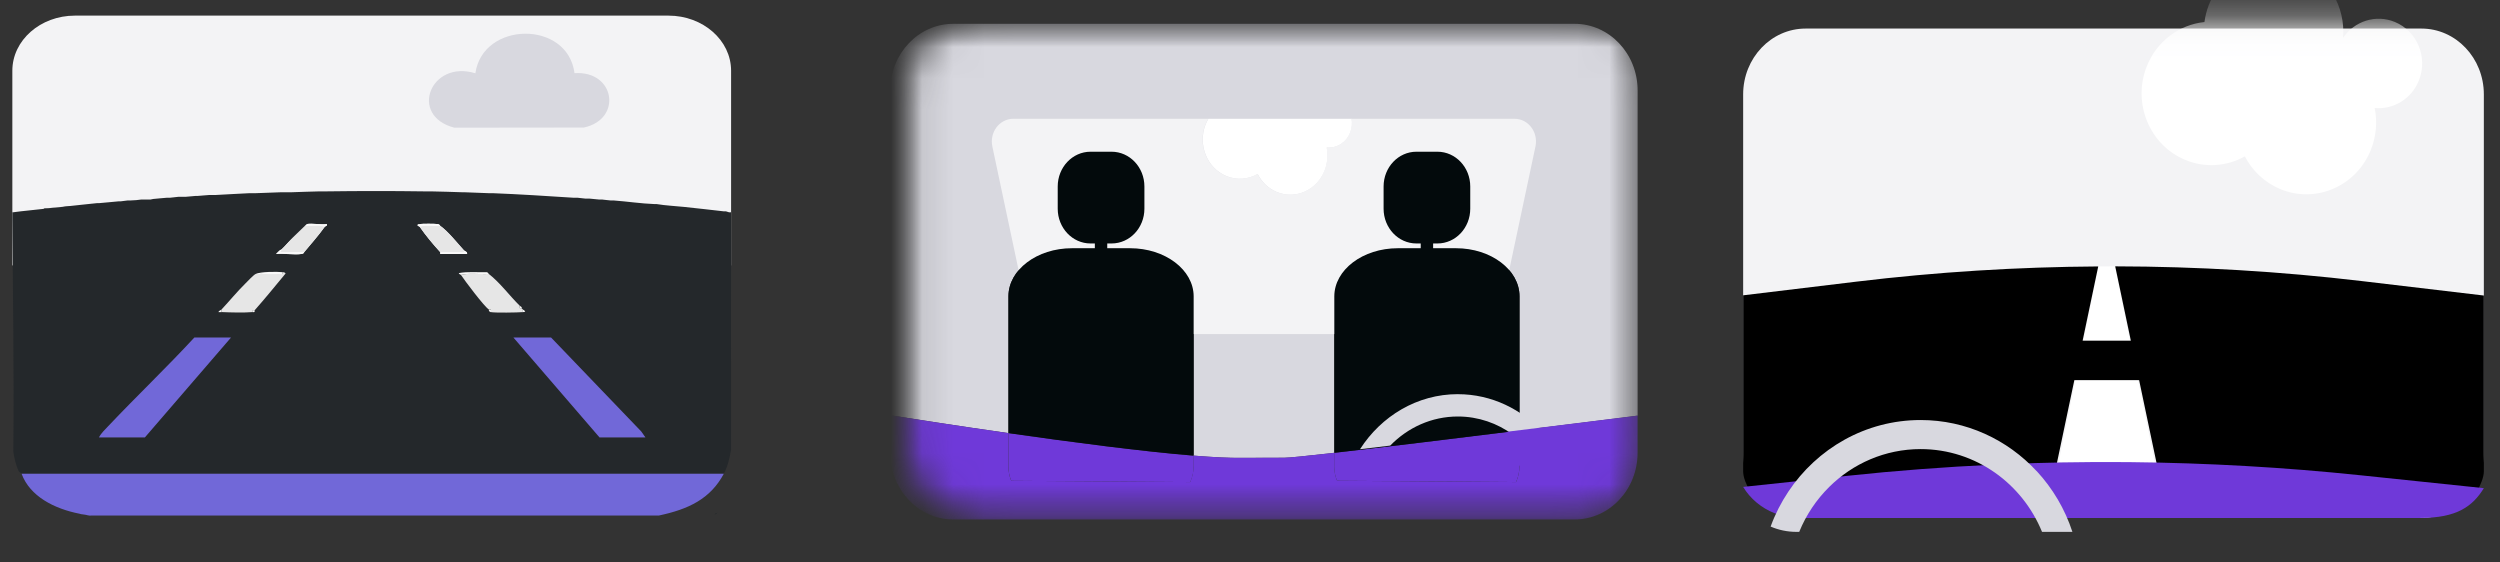
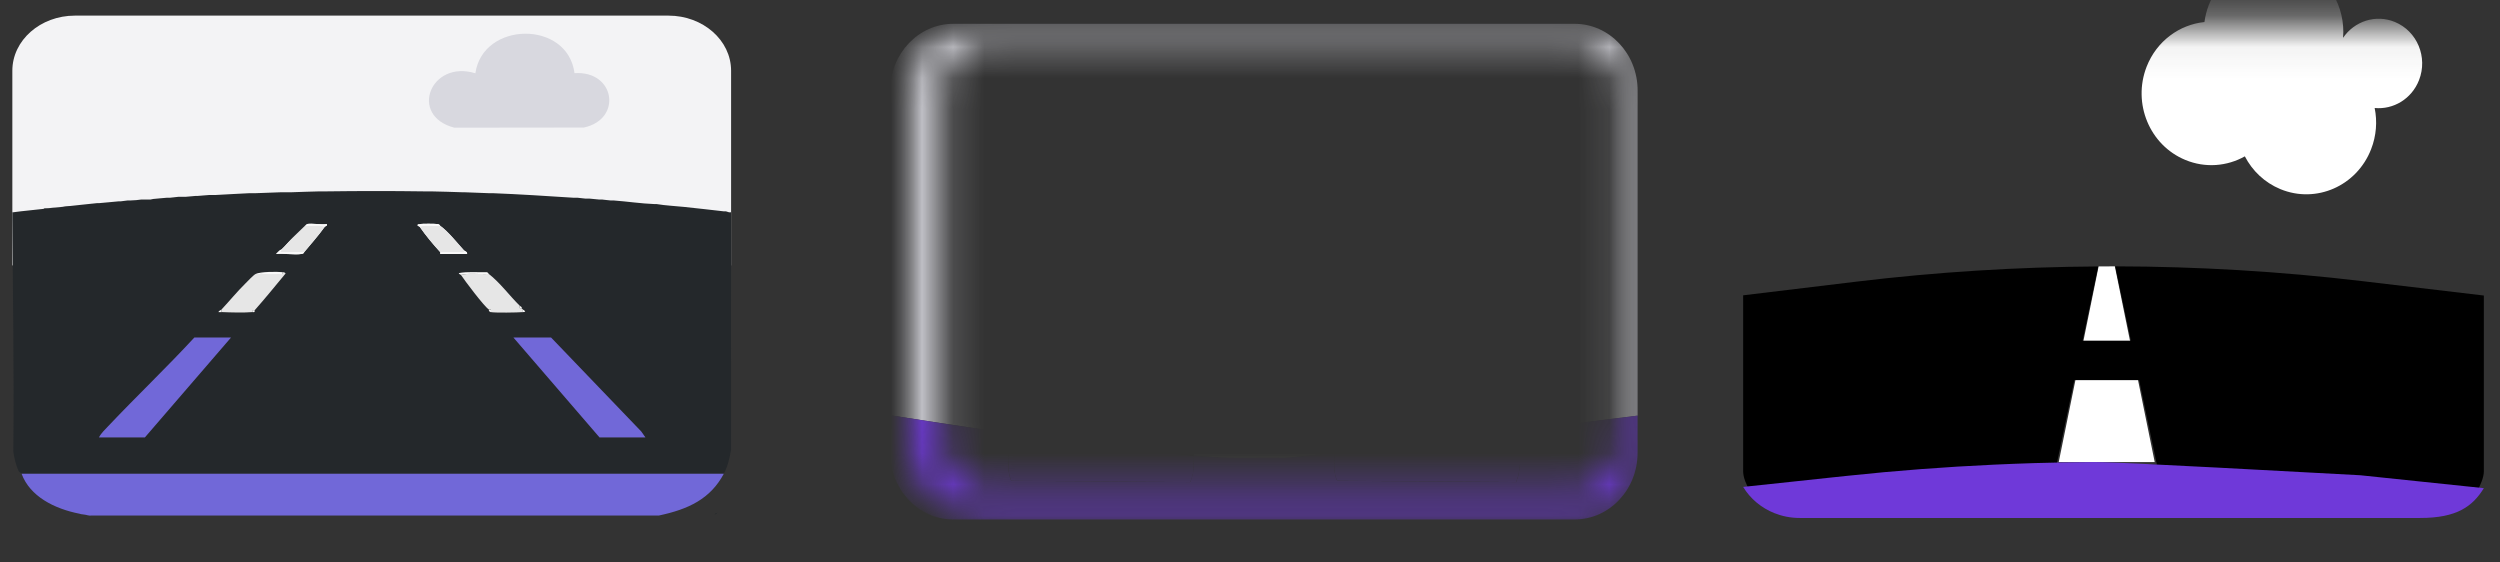
<svg xmlns="http://www.w3.org/2000/svg" width="80" height="18" viewBox="0 0 80 18" fill="none">
  <rect x="0" y="0" width="80" height="18" fill="#333333" stroke="none" />
  <g clip-path="url(#clip0_28621_5803)">
    <path d="M2.397 0.5H21.392C22.497 0.5 23.395 1.29 23.395 2.263V8.492H0.395V2.263C0.395 1.29 1.292 0.5 2.397 0.5Z" fill="#F3F3F5" />
    <path d="M22.966 16.41C22.929 16.439 22.893 16.45 22.867 16.468C22.884 16.428 22.917 16.41 22.966 16.41Z" fill="#24282B" />
    <path d="M0.889 6.734L0.658 6.763L2.539 6.56C2.726 6.544 2.915 6.516 3.1 6.501C3.122 6.5 3.144 6.503 3.166 6.501C3.375 6.485 3.585 6.46 3.793 6.443C3.815 6.442 3.837 6.445 3.859 6.443C3.937 6.437 4.035 6.417 4.09 6.414C4.122 6.413 4.156 6.415 4.189 6.414C4.354 6.409 4.373 6.402 4.519 6.385C4.54 6.383 4.563 6.388 4.585 6.385C4.606 6.383 4.629 6.387 4.651 6.385C4.694 6.381 4.739 6.388 4.783 6.385C4.794 6.384 4.805 6.386 4.816 6.385L4.902 6.367C4.956 6.363 5.085 6.349 5.139 6.345C5.25 6.338 5.233 6.334 5.344 6.327C5.376 6.325 5.41 6.329 5.443 6.327C5.536 6.321 5.639 6.302 5.707 6.298C5.783 6.293 5.861 6.303 5.938 6.298C6.05 6.291 6.175 6.274 6.268 6.269C6.289 6.268 6.312 6.27 6.334 6.269C6.454 6.262 6.589 6.245 6.697 6.24C6.762 6.236 6.829 6.243 6.895 6.24C7.255 6.223 7.629 6.196 7.983 6.182C8.049 6.179 8.116 6.184 8.181 6.182C8.445 6.172 8.712 6.16 8.973 6.153C9.083 6.15 9.194 6.155 9.303 6.153C9.611 6.145 9.921 6.128 10.227 6.124C10.304 6.123 10.381 6.125 10.458 6.124C11.489 6.11 12.53 6.109 13.56 6.124C13.637 6.125 13.714 6.123 13.791 6.124C14.13 6.129 14.474 6.143 14.814 6.153C14.836 6.153 14.858 6.152 14.88 6.153C15.119 6.16 15.389 6.172 15.639 6.182C15.682 6.184 15.727 6.18 15.771 6.182C16.626 6.216 17.49 6.271 18.344 6.327C18.388 6.33 18.433 6.324 18.476 6.327C18.563 6.333 18.647 6.35 18.74 6.356C18.784 6.359 18.829 6.353 18.872 6.356C18.972 6.363 19.069 6.378 19.169 6.385C19.202 6.388 19.236 6.383 19.268 6.385C19.334 6.39 19.44 6.408 19.532 6.414C19.565 6.417 19.599 6.412 19.631 6.414C20.073 6.447 20.507 6.514 20.951 6.531C20.973 6.531 20.995 6.53 21.017 6.531C21.303 6.579 21.598 6.59 21.887 6.621C22.31 6.669 22.737 6.71 23.162 6.763C23.183 6.766 23.207 6.76 23.228 6.763C23.271 6.769 23.331 6.81 23.393 6.792C23.398 9.325 23.389 11.858 23.394 14.392C23.348 14.655 23.291 14.919 23.162 15.161H0.691C0.682 15.136 0.613 15.117 0.589 15.061C0.505 14.868 0.458 14.662 0.427 14.457C0.427 14.452 0.426 14.447 0.426 14.443C0.454 11.893 0.408 9.336 0.395 6.792H0.428M2.011 6.618L1.384 6.676L9.732 7.228C9.437 7.439 9.259 7.752 9.006 7.983C8.984 8.004 8.817 8.032 8.842 8.128C9.086 8.103 9.418 8.164 9.65 8.128C9.694 8.121 9.719 8.109 9.733 8.071C9.955 7.801 10.19 7.541 10.393 7.257C10.407 7.236 10.482 7.232 10.458 7.17C10.261 7.197 10.006 7.14 9.814 7.17C9.744 7.181 9.754 7.212 9.733 7.228L2.011 6.618ZM13.363 7.199C13.344 7.22 13.422 7.247 13.429 7.257C13.628 7.542 13.847 7.807 14.088 8.069C14.094 8.076 14.068 8.123 14.108 8.129L14.944 8.127C14.964 8.056 14.875 8.043 14.846 8.011C14.628 7.775 14.35 7.415 14.088 7.228C14.066 7.212 14.076 7.181 14.006 7.17C13.919 7.157 13.515 7.156 13.429 7.17H13.38L13.363 7.199H13.363ZM8.181 8.768C8.099 8.813 7.929 8.999 7.852 9.074C7.584 9.336 7.347 9.63 7.093 9.901C7.07 9.925 6.998 9.942 6.994 9.988C7.026 9.99 7.06 9.987 7.093 9.988C7.373 10.001 7.81 10.012 8.082 9.988C8.102 9.986 8.124 9.996 8.143 9.983C8.158 9.97 8.143 9.936 8.148 9.93C8.489 9.546 8.81 9.147 9.138 8.753C9.11 8.716 9.084 8.715 9.039 8.71C8.866 8.689 8.321 8.692 8.181 8.768V8.768ZM15.639 8.768C15.62 8.754 15.614 8.705 15.556 8.71C15.265 8.718 14.968 8.685 14.682 8.739C14.677 8.773 14.739 8.783 14.748 8.797C14.853 8.962 15.504 9.826 15.639 9.901C15.639 9.943 15.656 9.978 15.705 9.988C15.833 10.014 16.569 10.004 16.728 9.988C16.848 9.977 16.813 9.955 16.728 9.901C16.717 9.894 16.707 9.881 16.695 9.872C16.705 9.813 16.652 9.808 16.629 9.785C16.309 9.472 15.993 9.04 15.639 8.768ZM7.389 10.802H6.218C5.327 11.766 4.367 12.681 3.464 13.636C3.36 13.745 3.23 13.867 3.166 13.998H4.634L7.389 10.802ZM20.654 13.998L20.521 13.81L17.635 10.802H16.431L19.186 13.998H20.654Z" fill="#24282B" />
    <path d="M23.162 15.16C22.731 15.967 22.027 16.297 21.083 16.497L2.917 16.498C2.842 16.509 2.771 16.474 2.704 16.468C2.568 16.454 2.607 16.452 2.548 16.44C1.73 16.279 0.956 15.88 0.691 15.16H23.162Z" fill="#7168D8" />
    <path d="M20.653 13.997H19.185L16.43 10.801H17.634L20.521 13.809L20.653 13.997Z" fill="#7168D8" />
    <path d="M7.392 10.801L4.636 13.997H3.168C3.232 13.866 3.362 13.744 3.466 13.634C4.369 12.68 5.328 11.765 6.22 10.801H7.392Z" fill="#7168D8" />
    <path d="M9.041 8.707C9.085 8.713 9.111 8.713 9.139 8.751C8.812 9.145 8.49 9.543 8.15 9.927C8.079 9.92 8.076 9.924 8.084 9.986C7.811 10.01 7.374 9.998 7.094 9.986V9.898C7.348 9.628 7.585 9.334 7.853 9.071C7.93 8.996 8.099 8.81 8.183 8.765C8.43 8.759 8.679 8.774 8.927 8.765C8.99 8.763 9.059 8.795 9.041 8.707Z" fill="#E6E6E6" />
    <path d="M15.641 8.766C15.995 9.038 16.311 9.47 16.631 9.783C16.604 9.906 16.678 9.858 16.697 9.871C16.71 9.879 16.719 9.893 16.73 9.9V9.987C16.571 10.002 15.835 10.013 15.707 9.987C15.732 9.863 15.666 9.913 15.641 9.9C15.506 9.824 14.856 8.96 14.75 8.796C15.03 8.729 15.351 8.784 15.641 8.766Z" fill="#E6E6E6" />
    <path d="M14.09 7.227C14.352 7.415 14.63 7.775 14.848 8.012C14.867 8.1 14.798 8.068 14.735 8.07C14.52 8.078 14.304 8.065 14.09 8.07C13.849 7.808 13.629 7.542 13.43 7.256C13.63 7.19 13.878 7.245 14.09 7.227Z" fill="#E6E6E6" />
    <path d="M10.392 7.256C10.19 7.54 9.955 7.8 9.732 8.07C9.502 8.057 9.249 8.089 9.022 8.07C8.925 8.062 9.014 8.033 9.007 7.983C9.259 7.751 9.437 7.438 9.732 7.227C9.944 7.245 10.192 7.19 10.392 7.256Z" fill="#E6E6E6" />
    <path d="M9.007 7.98C9.015 8.03 8.926 8.06 9.023 8.068C9.25 8.086 9.503 8.054 9.733 8.068C9.72 8.106 9.694 8.118 9.651 8.125C9.419 8.161 9.087 8.1 8.842 8.125C8.818 8.029 8.985 8.001 9.007 7.98H9.007Z" fill="#F9F9F9" />
    <path d="M14.847 8.012C14.877 8.044 14.966 8.056 14.946 8.128L14.109 8.129C14.069 8.124 14.095 8.077 14.088 8.07C14.303 8.064 14.519 8.077 14.733 8.07C14.797 8.068 14.866 8.1 14.847 8.012V8.012Z" fill="#F9F9F9" />
    <path d="M15.641 8.768C15.351 8.786 15.03 8.73 14.75 8.797C14.741 8.783 14.679 8.773 14.684 8.739C14.97 8.685 15.267 8.718 15.559 8.71C15.616 8.705 15.623 8.754 15.641 8.768Z" fill="#F9F9F9" />
    <path d="M9.042 8.71C9.06 8.798 8.991 8.766 8.928 8.768C8.681 8.777 8.431 8.762 8.184 8.768C8.323 8.692 8.869 8.689 9.042 8.71Z" fill="#F9F9F9" />
    <path d="M9.734 7.227C9.756 7.211 9.746 7.18 9.816 7.169C10.008 7.139 10.263 7.196 10.46 7.169C10.484 7.231 10.409 7.235 10.394 7.256C10.194 7.19 9.946 7.244 9.734 7.227V7.227Z" fill="#F9F9F9" />
    <path d="M14.088 7.228C13.877 7.246 13.628 7.191 13.428 7.257C13.421 7.247 13.344 7.22 13.362 7.199C13.395 7.211 13.425 7.171 13.428 7.17C13.515 7.156 13.919 7.157 14.006 7.171C14.077 7.182 14.066 7.213 14.088 7.228Z" fill="#F9F9F9" />
    <path d="M7.091 9.989C7.058 9.988 7.025 9.991 6.992 9.989C6.997 9.944 7.069 9.926 7.091 9.902V9.99V9.989Z" fill="#F9F9F9" />
    <path d="M16.697 9.872C16.677 9.86 16.604 9.908 16.631 9.785C16.654 9.808 16.707 9.813 16.697 9.872Z" fill="#F9F9F9" />
    <path d="M15.641 9.902C15.665 9.916 15.731 9.865 15.707 9.99C15.658 9.98 15.641 9.944 15.641 9.902Z" fill="#F9F9F9" />
    <path d="M16.727 9.902C16.812 9.956 16.847 9.978 16.727 9.99V9.902Z" fill="#F9F9F9" />
    <path d="M8.147 9.928C8.142 9.934 8.157 9.968 8.141 9.982C8.123 9.995 8.101 9.985 8.081 9.987C8.073 9.925 8.077 9.921 8.147 9.928Z" fill="#F9F9F9" />
    <path d="M13.429 7.168C13.426 7.169 13.396 7.208 13.363 7.197L13.38 7.168H13.429V7.168Z" fill="#E0DFDB" />
    <path d="M18.384 2.341C19.683 2.253 19.925 3.812 18.685 4.081L14.538 4.086C13.069 3.702 13.777 1.903 15.212 2.345C15.451 0.674 18.166 0.64 18.384 2.341H18.384Z" fill="#D8D8DF" />
    <path d="M8.445 8.492L9.831 7.155L9.699 6.85L2.918 6.574L2.011 6.618L1.417 6.676L1.367 6.72L8.445 8.492Z" fill="#24282B" />
  </g>
-   <path d="M77.485 0.914H57.78C56.676 0.914 55.781 1.857 55.781 3.02V14.466C55.781 15.629 56.676 16.572 57.78 16.572H77.485C78.589 16.572 79.483 15.629 79.483 14.466V3.02C79.483 1.857 78.589 0.914 77.485 0.914Z" fill="#F3F3F5" />
  <mask id="mask0_28621_5803" style="mask-type:luminance" maskUnits="userSpaceOnUse" x="55" y="0" width="26" height="18">
    <path d="M77.664 1.207H57.629C56.507 1.207 55.598 2.143 55.598 3.296V14.651C55.598 15.805 56.507 16.741 57.629 16.741H77.664C78.786 16.741 79.696 15.805 79.696 14.651V3.296C79.696 2.143 78.786 1.207 77.664 1.207Z" fill="white" />
    <path d="M77.664 1.207H57.629C56.507 1.207 55.598 2.143 55.598 3.296V14.651C55.598 15.805 56.507 16.741 57.629 16.741H77.664C78.786 16.741 79.696 15.805 79.696 14.651V3.296C79.696 2.143 78.786 1.207 77.664 1.207Z" stroke="white" />
  </mask>
  <g mask="url(#mask0_28621_5803)">
    <path d="M77.409 2.564C77.696 1.83 77.35 0.997 76.636 0.703C76.024 0.45 75.341 0.677 74.978 1.21C75.06 0.23 74.519 -0.73 73.585 -1.116C72.441 -1.587 71.142 -1.017 70.682 0.16C70.612 0.339 70.567 0.522 70.542 0.705C69.742 0.787 69.013 1.313 68.692 2.134C68.234 3.311 68.788 4.647 69.933 5.119C70.577 5.385 71.27 5.32 71.835 5.003C72.073 5.463 72.465 5.842 72.972 6.052C74.117 6.524 75.416 5.953 75.875 4.776C76.045 4.341 76.076 3.883 75.989 3.456C76.587 3.513 77.174 3.166 77.409 2.564Z" fill="white" />
  </g>
  <path d="M68.951 14.787L67.675 8.523C67.66 8.523 67.644 8.523 67.628 8.523H67.618C67.463 8.523 67.309 8.526 67.155 8.526L65.879 14.787H68.951Z" fill="white" />
  <path fill-rule="evenodd" clip-rule="evenodd" d="M67.687 8.523C70.323 8.528 72.959 8.684 75.582 8.995L79.483 9.457V15.087C79.483 15.486 79.009 16.129 79.009 16.129L75.538 15.747C73.13 15.462 70.712 15.307 68.292 15.28C67.87 15.276 67.448 15.275 67.025 15.278C66.433 15.282 56.213 16.052 56.213 16.052C56.213 16.052 55.781 15.479 55.781 15.087V9.45L59.394 9.014C61.969 8.703 64.556 8.542 67.143 8.526L66.644 10.901H68.187L67.687 8.523ZM68.452 12.164H66.379L65.81 14.87H69.021L68.452 12.164Z" fill="black" />
-   <path d="M75.528 15.208C73.088 14.953 70.638 14.814 68.187 14.789C67.759 14.785 67.331 14.784 66.903 14.787C66.303 14.791 65.704 14.801 65.105 14.819C64.672 14.832 64.239 14.849 63.807 14.869C62.244 14.941 60.683 15.059 59.127 15.225L58.612 15.279L57.333 15.416L55.781 15.581C56.006 15.955 56.358 16.252 56.782 16.421C57.031 16.52 57.304 16.575 57.591 16.575H77.446C78.62 16.575 79.123 16.206 79.483 15.621L75.529 15.208H75.528Z" fill="#6F39D9" />
-   <path d="M65.172 15.076C64.24 14.07 62.92 13.441 61.459 13.441C59.698 13.441 58.144 14.353 57.224 15.737C56.995 16.081 56.804 16.454 56.66 16.85C56.915 16.96 57.194 17.02 57.488 17.02H57.575C57.796 16.477 58.124 15.989 58.532 15.585C59.289 14.834 60.323 14.371 61.46 14.371C62.346 14.371 63.167 14.652 63.846 15.13C64.508 15.598 65.032 16.253 65.345 17.02H66.317C66.078 16.286 65.683 15.625 65.174 15.075L65.172 15.076Z" fill="#D8D8DF" />
+   <path d="M75.528 15.208C67.759 14.785 67.331 14.784 66.903 14.787C66.303 14.791 65.704 14.801 65.105 14.819C64.672 14.832 64.239 14.849 63.807 14.869C62.244 14.941 60.683 15.059 59.127 15.225L58.612 15.279L57.333 15.416L55.781 15.581C56.006 15.955 56.358 16.252 56.782 16.421C57.031 16.52 57.304 16.575 57.591 16.575H77.446C78.62 16.575 79.123 16.206 79.483 15.621L75.529 15.208H75.528Z" fill="#6F39D9" />
  <mask id="mask1_28621_5803" style="mask-type:luminance" maskUnits="userSpaceOnUse" x="29" y="0" width="24" height="17">
-     <path d="M50.487 0.773H31.567C30.508 0.773 29.648 1.704 29.648 2.852V14.149C29.648 15.297 30.508 16.228 31.567 16.228H50.487C51.547 16.228 52.406 15.297 52.406 14.149V2.852C52.406 1.704 51.547 0.773 50.487 0.773Z" fill="white" />
    <path d="M50.487 0.773H31.567C30.508 0.773 29.648 1.704 29.648 2.852V14.149C29.648 15.297 30.508 16.228 31.567 16.228H50.487C51.547 16.228 52.406 15.297 52.406 14.149V2.852C52.406 1.704 51.547 0.773 50.487 0.773Z" stroke="white" />
  </mask>
  <g mask="url(#mask1_28621_5803)">
    <mask id="mask2_28621_5803" style="mask-type:luminance" maskUnits="userSpaceOnUse" x="28" y="0" width="25" height="17">
      <path d="M52.467 0.762H28.422V16.623H52.467V0.762Z" fill="white" />
    </mask>
    <g mask="url(#mask2_28621_5803)">
      <path d="M32.269 13.86V9.485C32.269 8.633 33.18 7.942 34.304 7.942H35.034V7.789H34.896C34.315 7.789 33.845 7.292 33.845 6.678V5.966C33.845 5.351 34.315 4.854 34.896 4.854H35.569C36.149 4.854 36.619 5.351 36.619 5.966V6.678C36.619 7.292 36.149 7.789 35.569 7.789H35.431V7.942H36.16C37.285 7.942 38.196 8.633 38.196 9.485V14.58C38.811 14.63 39.336 14.658 39.719 14.652L41.101 14.648C41.236 14.65 41.834 14.588 42.697 14.49V9.485C42.697 8.633 43.608 7.942 44.732 7.942H45.462V7.789H45.324C44.744 7.789 44.274 7.292 44.274 6.678V5.966C44.274 5.351 44.744 4.854 45.324 4.854H45.997C46.577 4.854 47.047 5.351 47.047 5.966V6.678C47.047 7.292 46.577 7.789 45.997 7.789H45.859V7.942H46.589C47.713 7.942 48.624 8.633 48.624 9.485V13.774C50.193 13.58 51.61 13.402 52.404 13.301V2.895C52.404 1.717 51.501 0.762 50.387 0.762H30.505C29.391 0.762 28.488 1.717 28.488 2.895V13.289C29.278 13.415 30.688 13.633 32.268 13.859L32.269 13.86Z" fill="#D8D8DF" />
      <path d="M32.361 15.386L38.087 15.428C38.158 15.271 38.197 15.102 38.197 14.928V14.58C36.56 14.446 34.278 14.147 32.27 13.859V14.927C32.27 15.087 32.301 15.241 32.361 15.385L32.361 15.386Z" fill="#6F39D9" />
      <path d="M42.787 15.384L48.513 15.426C48.584 15.269 48.622 15.101 48.622 14.926V13.773C46.55 14.03 44.214 14.317 42.695 14.489V14.927C42.695 15.087 42.727 15.241 42.787 15.385L42.787 15.384Z" fill="#6F39D9" />
      <path d="M48.465 3.801H43.245C43.27 3.941 43.258 4.09 43.205 4.232C43.08 4.561 42.767 4.751 42.45 4.72C42.496 4.954 42.48 5.204 42.389 5.442C42.145 6.085 41.455 6.398 40.846 6.14C40.576 6.025 40.368 5.818 40.241 5.566C39.941 5.74 39.572 5.775 39.23 5.629C38.622 5.371 38.326 4.64 38.57 3.996C38.597 3.927 38.629 3.862 38.665 3.801H32.425C31.985 3.801 31.659 4.232 31.755 4.686L32.908 10.123C32.979 10.454 33.257 10.69 33.578 10.69H47.312C47.633 10.69 47.911 10.455 47.981 10.123L49.135 4.686C49.231 4.232 48.905 3.801 48.465 3.801Z" fill="#F3F3F5" />
-       <path d="M39.233 5.629C39.576 5.775 39.944 5.74 40.245 5.566C40.372 5.818 40.579 6.025 40.849 6.14C41.457 6.398 42.149 6.085 42.393 5.442C42.483 5.204 42.5 4.954 42.454 4.72C42.772 4.751 43.084 4.561 43.209 4.232C43.263 4.09 43.273 3.941 43.249 3.801H38.669C38.633 3.862 38.6 3.927 38.574 3.996C38.33 4.64 38.625 5.371 39.233 5.629Z" fill="white" />
      <path fill-rule="evenodd" clip-rule="evenodd" d="M35.57 7.791H35.432L35.432 7.943H36.161C37.286 7.943 38.197 8.634 38.197 9.485V14.581C36.56 14.447 34.277 14.148 32.27 13.86V9.485C32.27 8.634 33.181 7.943 34.305 7.943H35.035V7.791H34.897C34.317 7.791 33.847 7.293 33.847 6.679V5.967C33.847 5.353 34.317 4.855 34.897 4.855H35.57C36.151 4.855 36.621 5.353 36.621 5.967V6.679C36.621 7.293 36.151 7.791 35.57 7.791ZM45.86 7.943V7.791H45.998C46.578 7.791 47.048 7.293 47.048 6.679V5.967C47.048 5.353 46.578 4.855 45.998 4.855H45.325C44.745 4.855 44.275 5.353 44.275 5.967V6.679C44.275 7.293 44.745 7.791 45.325 7.791H45.463V7.943H44.733C43.609 7.943 42.698 8.634 42.698 9.485V12.429V14.491C44.216 14.318 46.553 14.033 48.625 13.775V11.718V9.485C48.625 8.634 47.714 7.943 46.59 7.943H45.86Z" fill="#030A0C" />
      <path d="M46.652 12.613C45.35 12.613 44.201 13.313 43.52 14.375L44.487 14.259C45.047 13.683 45.81 13.328 46.652 13.328C47.307 13.328 47.915 13.543 48.416 13.911C48.743 13.894 49.071 13.879 49.398 13.869C48.708 13.097 47.733 12.614 46.652 12.614V12.613Z" fill="#D8D8DF" />
      <path d="M48.622 14.927C48.622 15.101 48.583 15.269 48.513 15.426L42.787 15.385C42.727 15.24 42.696 15.086 42.696 14.927V14.489C41.833 14.587 41.235 14.648 41.1 14.647L39.718 14.65C39.335 14.656 38.81 14.629 38.194 14.579V14.927C38.194 15.101 38.155 15.269 38.085 15.426L32.359 15.385C32.3 15.24 32.268 15.086 32.268 14.927V13.859C30.687 13.633 29.278 13.414 28.488 13.289V14.489C28.488 15.667 29.391 16.623 30.505 16.623H50.387C51.5 16.623 52.403 15.667 52.403 14.489V13.3C51.609 13.401 49.807 13.619 48.239 13.814L48.623 14.927H48.622Z" fill="#6F39D9" />
    </g>
  </g>
  <defs>
    <clipPath id="clip0_28621_5803">
      <rect width="23" height="16" fill="white" transform="translate(0.395 0.5)" />
    </clipPath>
  </defs>
</svg>